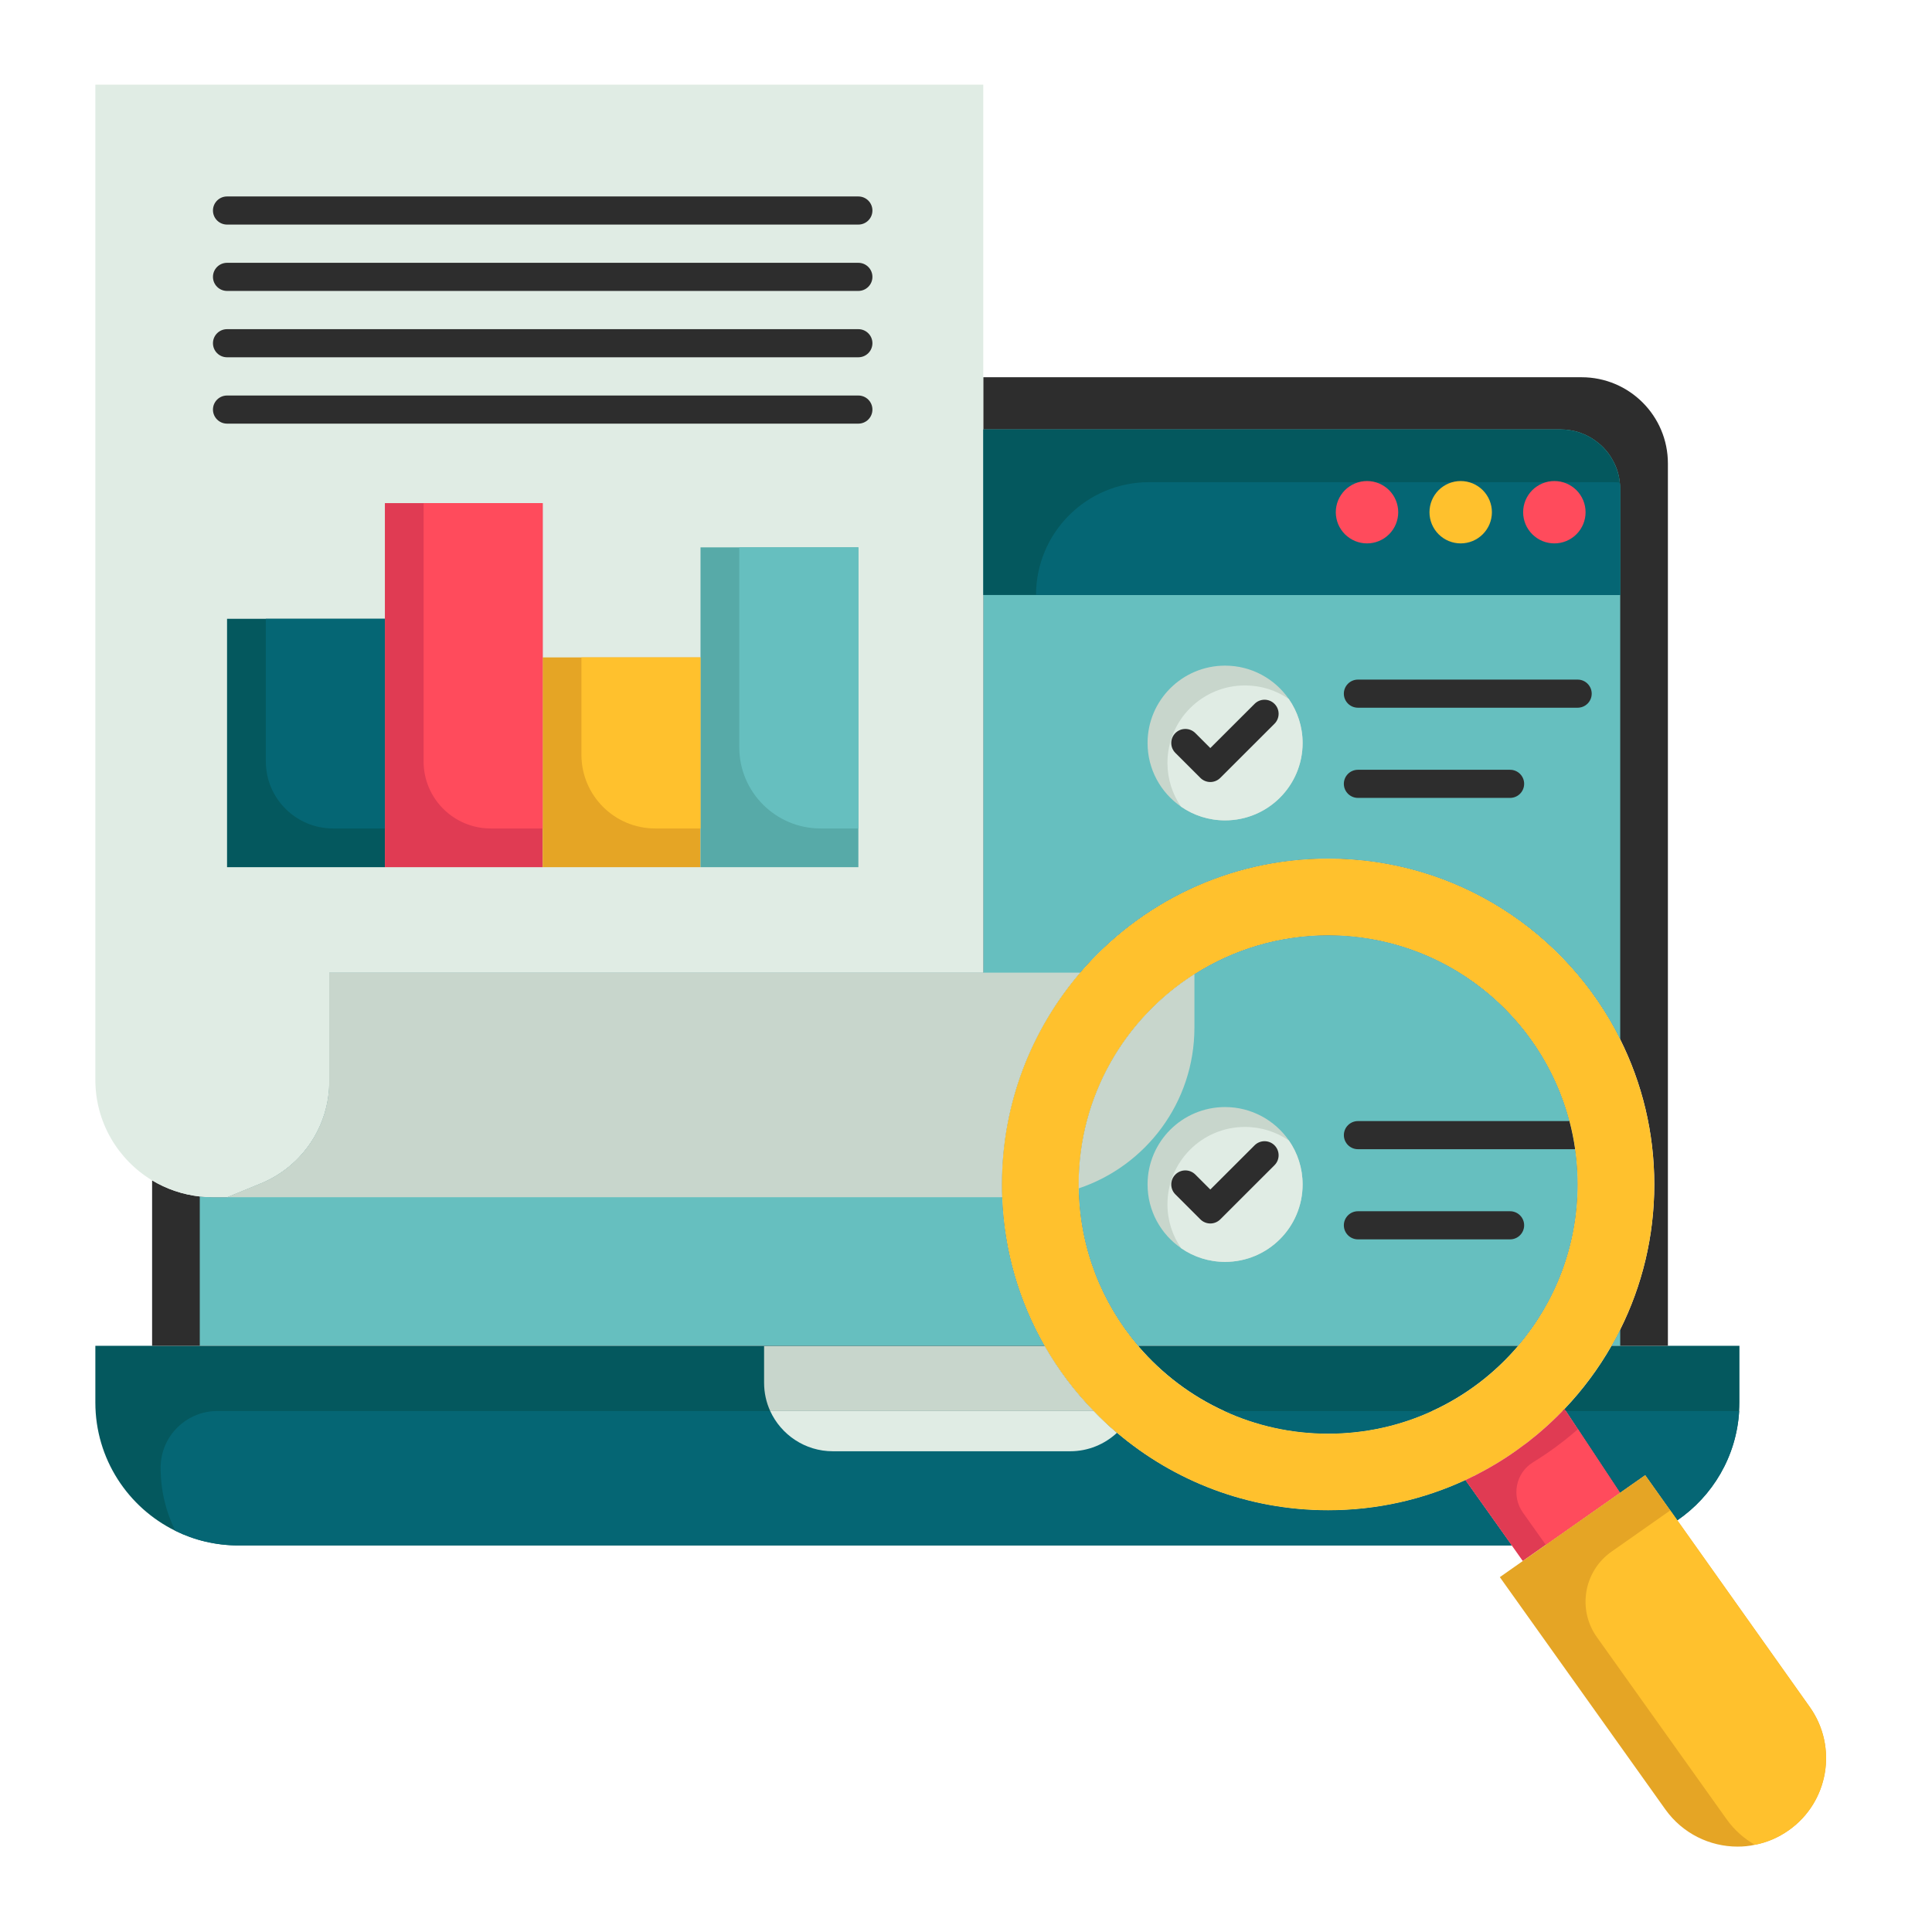
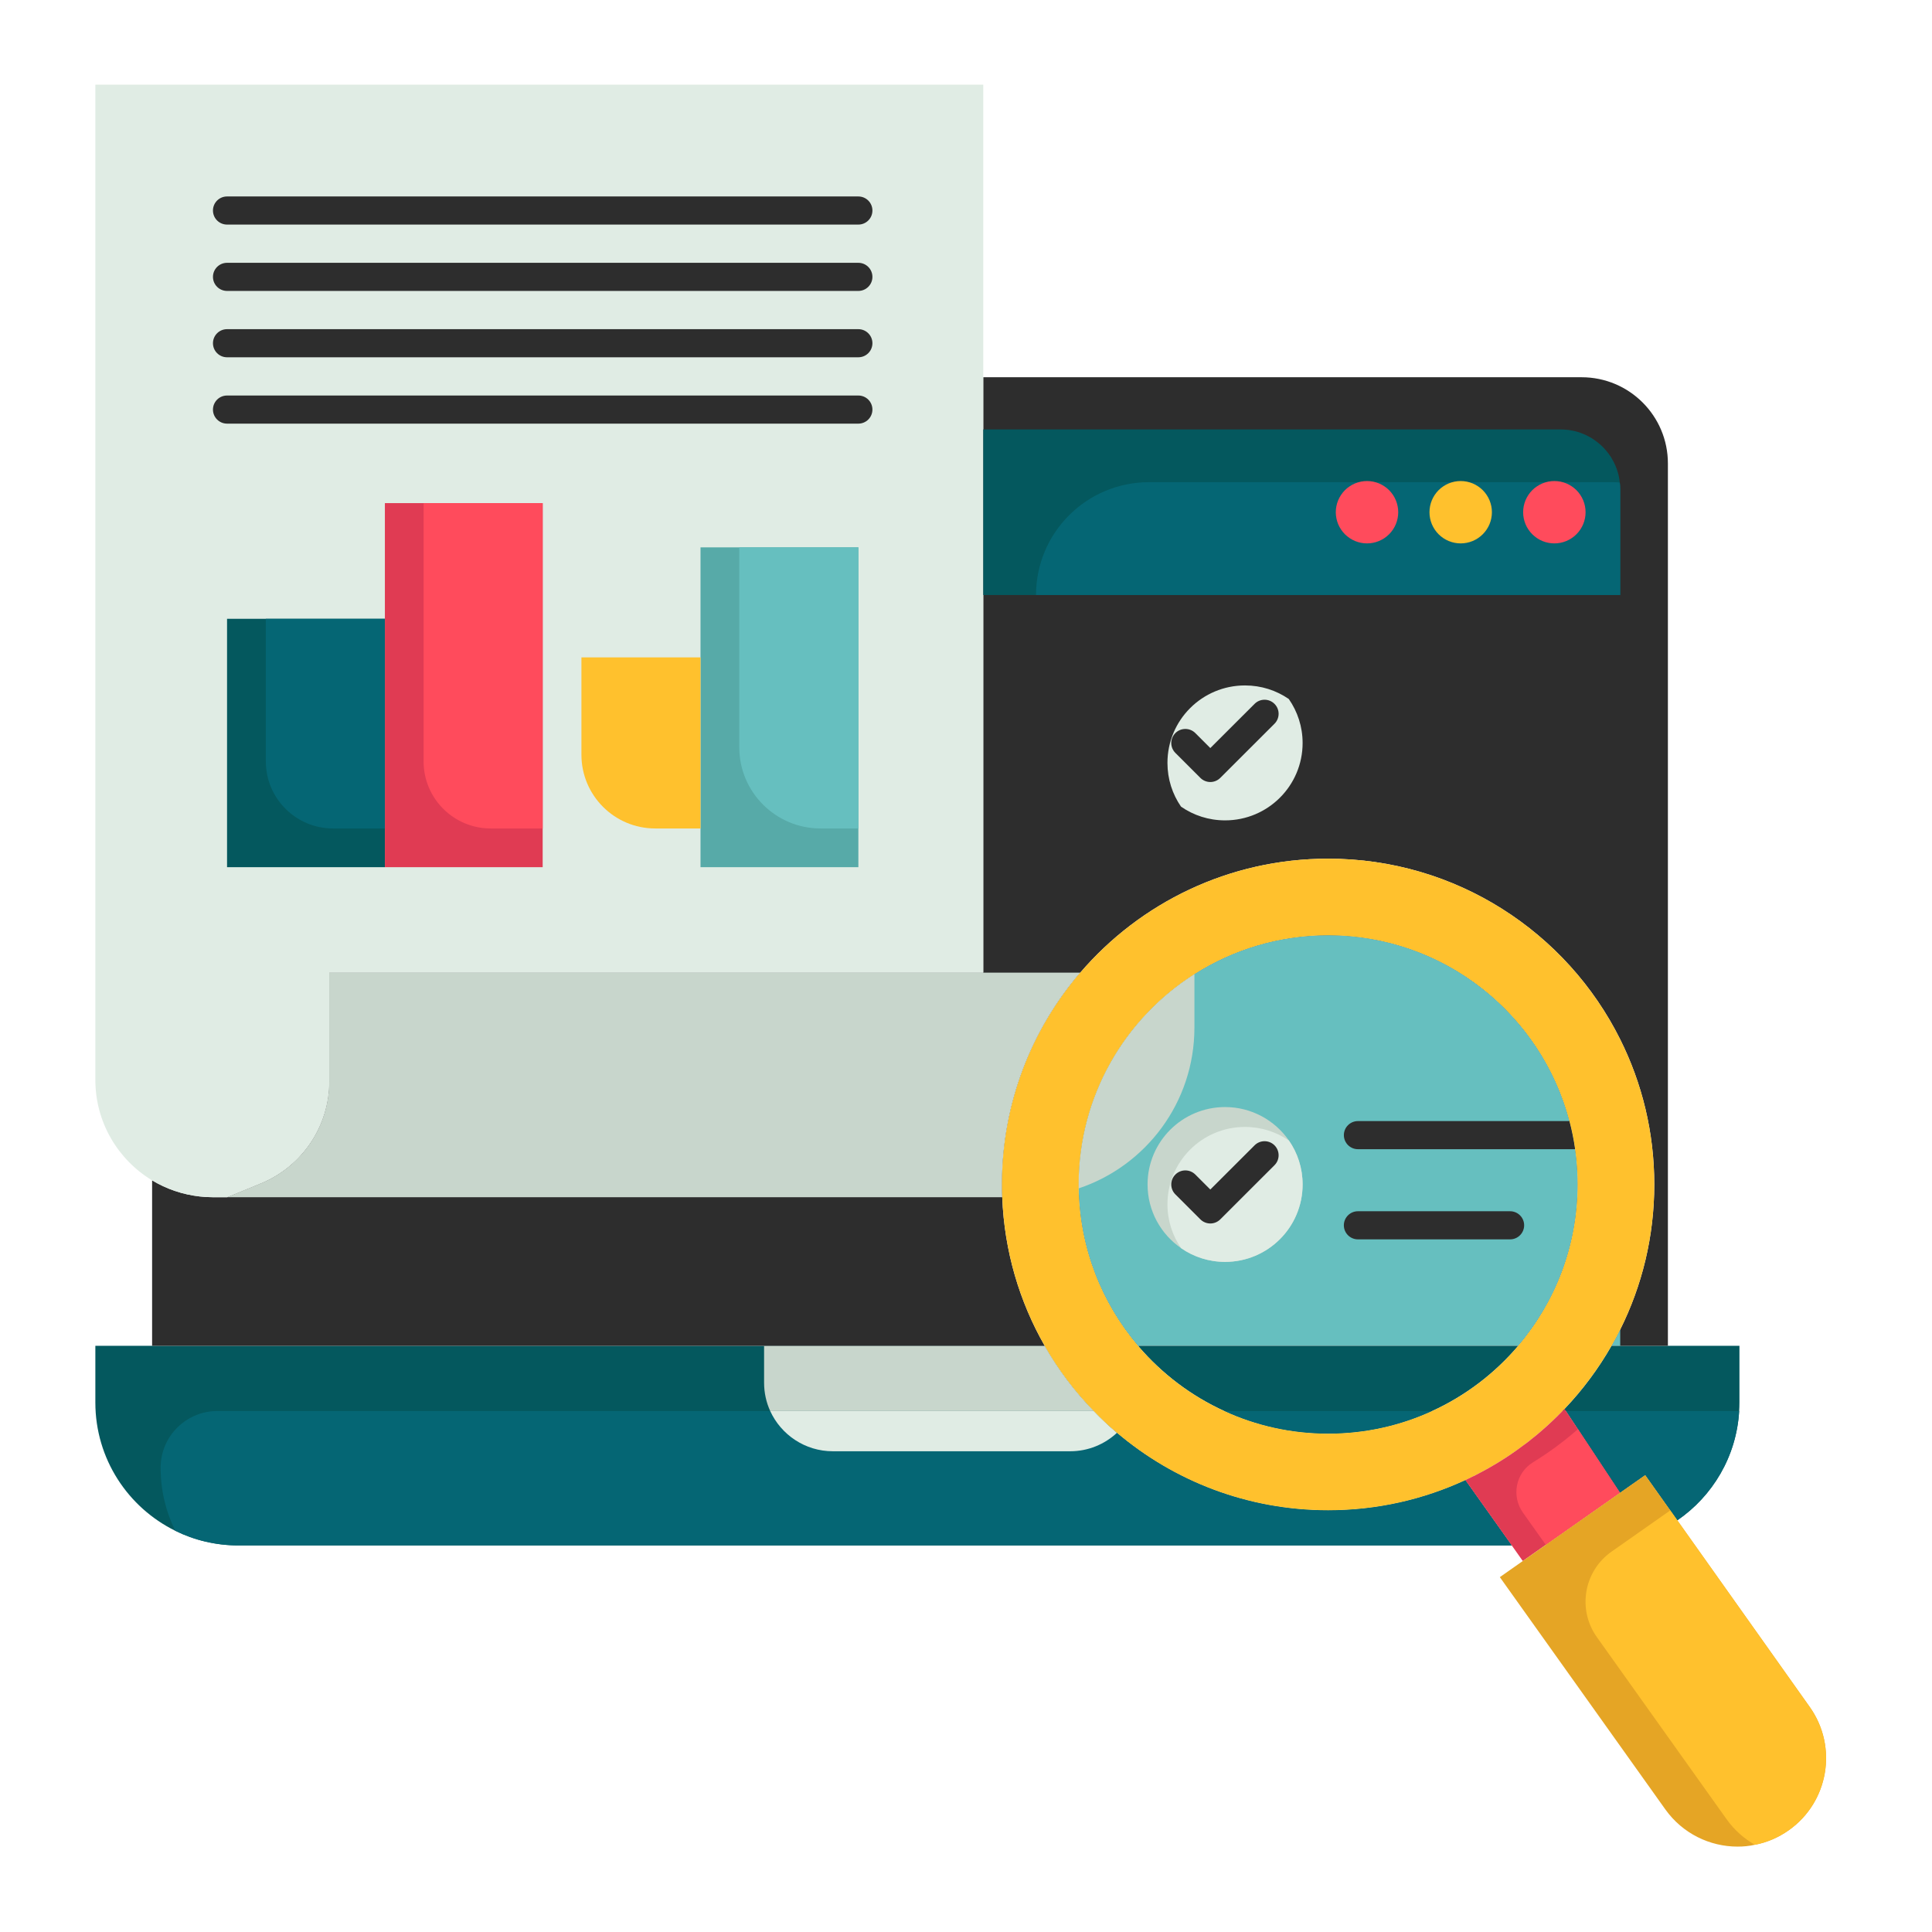
<svg xmlns="http://www.w3.org/2000/svg" width="500" zoomAndPan="magnify" viewBox="0 0 375 375" height="500" preserveAspectRatio="xMidYMid meet" version="1.0">
  <defs>
    <clipPath id="dba89a27be">
      <path d="M 18.492 261 L 294 261 L 294 300 L 18.492 300 Z M 18.492 261 " clip-rule="nonzero" />
    </clipPath>
    <clipPath id="1dfbf6bbbe">
      <path d="M 18.492 16.426 L 191 16.426 L 191 233 L 18.492 233 Z M 18.492 16.426 " clip-rule="nonzero" />
    </clipPath>
    <clipPath id="31032c7f07">
      <path d="M 291 286 L 355 286 L 355 358.426 L 291 358.426 Z M 291 286 " clip-rule="nonzero" />
    </clipPath>
    <clipPath id="3311edb8f2">
      <path d="M 307 293 L 355 293 L 355 358.426 L 307 358.426 Z M 307 293 " clip-rule="nonzero" />
    </clipPath>
  </defs>
  <path fill="#04585e" d="M 294.699 261.215 C 290.152 266.562 284.453 270.922 277.988 273.879 C 271.84 276.707 265 278.277 257.793 278.277 C 250.59 278.277 243.75 276.707 237.617 273.879 C 231.215 270.949 225.57 266.668 221.035 261.398 C 220.98 261.332 220.93 261.281 220.875 261.215 Z M 294.699 261.215 " fill-opacity="1" fill-rule="nonzero" />
  <g clip-path="url(#dba89a27be)">
    <path fill="#04585e" d="M 284.426 287.285 L 293.434 299.965 L 46.277 299.965 C 41.875 299.965 37.723 298.949 34.02 297.125 C 24.828 292.598 18.508 283.152 18.508 272.23 L 18.508 261.215 L 202.773 261.215 C 205.406 265.836 208.617 270.09 212.309 273.879 C 213.723 275.359 215.23 276.773 216.805 278.105 C 227.859 287.473 242.152 293.137 257.797 293.137 C 267.305 293.137 276.336 291.039 284.426 287.285 Z M 284.426 287.285 " fill-opacity="1" fill-rule="nonzero" />
  </g>
  <path fill="#04585e" d="M 337.625 261.215 L 337.625 272.23 C 337.625 272.785 337.609 273.34 337.57 273.879 C 337.055 282.691 332.426 290.391 325.562 295.094 L 324.203 293.164 L 319.336 286.309 L 314.445 289.742 L 306.285 277.395 L 303.957 273.879 L 303.27 273.879 C 303.402 273.746 303.547 273.602 303.68 273.457 C 307.184 269.773 310.25 265.664 312.789 261.215 Z M 337.625 261.215 " fill-opacity="1" fill-rule="nonzero" />
  <path fill="#056674" d="M 277.988 273.879 C 271.84 276.707 265 278.277 257.793 278.277 C 250.586 278.277 243.75 276.707 237.617 273.879 Z M 277.988 273.879 " fill-opacity="1" fill-rule="nonzero" />
  <path fill="#056674" d="M 284.426 287.285 L 293.434 299.965 L 46.277 299.965 C 41.875 299.965 37.723 298.949 34.02 297.125 C 32.195 293.43 31.176 289.281 31.176 284.883 C 31.176 281.844 32.406 279.098 34.402 277.102 C 36.398 275.109 39.148 273.879 42.191 273.879 L 212.309 273.879 C 213.723 275.359 215.23 276.773 216.805 278.105 C 227.859 287.473 242.152 293.137 257.797 293.137 C 267.305 293.137 276.336 291.039 284.426 287.285 Z M 284.426 287.285 " fill-opacity="1" fill-rule="nonzero" />
  <path fill="#056674" d="M 337.57 273.879 C 337.055 282.691 332.426 290.391 325.562 295.094 L 324.203 293.164 L 319.336 286.309 L 314.445 289.742 L 306.285 277.395 L 303.957 273.879 Z M 337.57 273.879 " fill-opacity="1" fill-rule="nonzero" />
  <path fill="#c8d6cc" d="M 212.309 273.879 L 149.496 273.879 C 148.73 272.203 148.309 270.34 148.309 268.371 L 148.309 261.215 L 202.773 261.215 C 205.406 265.836 208.617 270.09 212.309 273.879 Z M 212.309 273.879 " fill-opacity="1" fill-rule="nonzero" />
  <path fill="#e0ece4" d="M 216.805 278.105 C 214.422 280.324 211.234 281.688 207.707 281.688 L 161.648 281.688 C 156.254 281.688 151.602 278.477 149.496 273.879 L 212.309 273.879 C 213.723 275.359 215.23 276.773 216.805 278.105 Z M 216.805 278.105 " fill-opacity="1" fill-rule="nonzero" />
  <path fill="#e0ece4" d="M 221.035 261.215 L 221.035 261.398 C 220.98 261.332 220.93 261.281 220.875 261.215 Z M 221.035 261.215 " fill-opacity="1" fill-rule="nonzero" />
  <path fill="#2d2d2d" d="M 306.219 229.898 C 306.219 241.852 301.883 252.773 294.699 261.215 L 220.875 261.215 C 213.855 252.957 209.543 242.312 209.371 230.664 C 209.359 230.414 209.359 230.148 209.359 229.898 C 209.359 212.727 218.324 197.645 231.836 189.059 C 239.336 184.289 248.246 181.527 257.793 181.527 C 284.531 181.527 306.219 203.191 306.219 229.898 Z M 306.219 229.898 " fill-opacity="1" fill-rule="nonzero" />
  <path fill="#2d2d2d" d="M 323.738 89.957 L 323.738 261.215 L 312.789 261.215 C 313.387 260.184 313.953 259.129 314.484 258.059 C 318.715 249.578 321.094 240.016 321.094 229.898 C 321.094 219.781 318.715 210.23 314.484 201.75 C 304.129 180.961 282.629 166.668 257.793 166.668 C 238.543 166.668 221.285 175.254 209.676 188.793 C 200.207 199.848 194.48 214.207 194.48 229.898 C 194.48 230.73 194.496 231.562 194.535 232.379 C 194.934 242.84 197.879 252.656 202.773 261.215 L 29.523 261.215 L 29.523 229.105 C 32.285 230.77 35.422 231.863 38.777 232.234 C 39.613 232.328 40.457 232.379 41.316 232.379 L 44.066 232.379 L 50.625 229.688 C 58.652 226.383 63.902 218.566 63.902 209.887 L 63.902 188.793 L 190.844 188.793 L 190.844 73.223 L 306.984 73.223 C 316.242 73.223 323.738 80.711 323.738 89.957 Z M 323.738 89.957 " fill-opacity="1" fill-rule="nonzero" />
  <path fill="#66bfbf" d="M 306.219 229.898 C 306.219 241.852 301.883 252.773 294.699 261.215 L 220.875 261.215 C 213.855 252.957 209.543 242.312 209.371 230.664 C 209.359 230.414 209.359 230.148 209.359 229.898 C 209.359 212.727 218.324 197.645 231.836 189.059 C 239.336 184.289 248.246 181.527 257.793 181.527 C 284.531 181.527 306.219 203.191 306.219 229.898 Z M 306.219 229.898 " fill-opacity="1" fill-rule="nonzero" />
-   <path fill="#66bfbf" d="M 314.484 94.91 L 314.484 201.75 C 304.129 180.961 282.629 166.668 257.793 166.668 C 238.543 166.668 221.285 175.254 209.676 188.793 C 200.207 199.848 194.484 214.207 194.484 229.898 C 194.484 230.73 194.496 231.562 194.535 232.379 C 194.934 242.84 197.883 252.656 202.773 261.215 L 38.777 261.215 L 38.777 232.234 C 39.613 232.328 40.457 232.379 41.316 232.379 L 44.066 232.379 L 50.629 229.688 C 58.652 226.383 63.902 218.566 63.902 209.887 L 63.902 188.793 L 190.848 188.793 L 190.848 83.352 L 302.914 83.352 C 303.23 83.352 303.559 83.367 303.863 83.391 C 303.996 83.406 304.117 83.418 304.223 83.434 C 304.434 83.445 304.645 83.484 304.855 83.523 C 304.988 83.539 305.109 83.562 305.238 83.59 C 305.57 83.656 305.902 83.734 306.219 83.828 C 306.441 83.895 306.668 83.973 306.879 84.055 C 307.066 84.117 307.238 84.184 307.406 84.266 C 307.648 84.355 307.871 84.461 308.098 84.582 C 308.441 84.754 308.77 84.938 309.086 85.137 C 309.324 85.293 309.562 85.453 309.801 85.637 C 309.84 85.652 309.883 85.691 309.922 85.73 C 310.172 85.914 310.422 86.125 310.66 86.336 C 310.672 86.348 310.68 86.352 310.688 86.352 C 311.453 87.039 312.117 87.828 312.672 88.703 C 312.855 88.992 313.027 89.297 313.188 89.602 C 313.676 90.523 314.035 91.527 314.246 92.57 C 314.246 92.57 314.23 92.586 314.246 92.598 C 314.312 92.941 314.363 93.297 314.402 93.668 C 314.457 94.078 314.484 94.488 314.484 94.91 Z M 314.484 94.91 " fill-opacity="1" fill-rule="nonzero" />
  <path fill="#66bfbf" d="M 314.484 258.059 L 314.484 261.215 L 312.789 261.215 C 313.387 260.184 313.953 259.129 314.484 258.059 Z M 314.484 258.059 " fill-opacity="1" fill-rule="nonzero" />
  <g clip-path="url(#1dfbf6bbbe)">
    <path fill="#e0ece4" d="M 190.848 16.426 L 190.848 188.793 L 63.902 188.793 L 63.902 209.887 C 63.902 218.566 58.652 226.383 50.629 229.688 L 44.07 232.379 L 41.316 232.379 C 40.457 232.379 39.613 232.328 38.781 232.234 C 35.422 231.863 32.285 230.77 29.523 229.105 C 22.926 225.117 18.508 217.879 18.508 209.598 L 18.508 16.426 Z M 190.848 16.426 " fill-opacity="1" fill-rule="nonzero" />
  </g>
  <path fill="#04585e" d="M 44.07 120.109 L 74.707 120.109 L 74.707 168.32 L 44.07 168.32 Z M 44.07 120.109 " fill-opacity="1" fill-rule="nonzero" />
  <path fill="#e03b53" d="M 74.707 97.656 L 105.332 97.656 L 105.332 168.32 L 74.707 168.32 Z M 74.707 97.656 " fill-opacity="1" fill-rule="nonzero" />
-   <path fill="#e5a525" d="M 105.332 127.602 L 135.969 127.602 L 135.969 168.32 L 105.332 168.32 Z M 105.332 127.602 " fill-opacity="1" fill-rule="nonzero" />
  <path fill="#57aaa8" d="M 135.969 106.242 L 166.609 106.242 L 166.609 168.32 L 135.969 168.32 Z M 135.969 106.242 " fill-opacity="1" fill-rule="nonzero" />
  <path fill="#056674" d="M 74.707 120.109 L 74.707 160.805 L 64.648 160.805 C 57.438 160.805 51.594 154.969 51.594 147.766 L 51.594 120.109 Z M 74.707 120.109 " fill-opacity="1" fill-rule="nonzero" />
  <path fill="#ff4b5c" d="M 105.332 97.656 L 105.332 160.805 L 95.25 160.805 C 88.051 160.805 82.219 154.977 82.219 147.789 L 82.219 97.656 Z M 105.332 97.656 " fill-opacity="1" fill-rule="nonzero" />
  <path fill="#ffc12d" d="M 135.969 127.602 L 135.969 160.805 L 127.18 160.805 C 119.27 160.805 112.855 154.398 112.855 146.496 L 112.855 127.602 Z M 135.969 127.602 " fill-opacity="1" fill-rule="nonzero" />
  <path fill="#66bfbf" d="M 166.609 106.242 L 166.609 160.805 L 159.277 160.805 C 150.559 160.805 143.492 153.746 143.492 145.043 L 143.492 106.242 Z M 166.609 106.242 " fill-opacity="1" fill-rule="nonzero" />
  <path fill="#c8d6cc" d="M 194.484 229.898 C 194.484 230.73 194.496 231.562 194.535 232.379 L 44.07 232.379 L 50.629 229.688 C 58.652 226.383 63.902 218.566 63.902 209.887 L 63.902 188.793 L 209.676 188.793 C 200.207 199.848 194.484 214.207 194.484 229.898 Z M 194.484 229.898 " fill-opacity="1" fill-rule="nonzero" />
  <path fill="#c8d6cc" d="M 231.836 189.059 L 231.836 199.465 C 231.836 213.98 222.422 226.305 209.371 230.664 C 209.359 230.414 209.359 230.148 209.359 229.898 C 209.359 212.727 218.324 197.645 231.836 189.059 Z M 231.836 189.059 " fill-opacity="1" fill-rule="nonzero" />
  <path fill="#2d2d2d" d="M 166.605 43.59 L 44.07 43.59 C 42.559 43.59 41.336 42.371 41.336 40.863 C 41.336 39.355 42.559 38.133 44.07 38.133 L 166.605 38.133 C 168.113 38.133 169.336 39.355 169.336 40.863 C 169.336 42.371 168.113 43.59 166.605 43.59 Z M 166.605 43.59 " fill-opacity="1" fill-rule="nonzero" />
  <path fill="#2d2d2d" d="M 166.605 56.469 L 44.07 56.469 C 42.559 56.469 41.336 55.246 41.336 53.742 C 41.336 52.234 42.559 51.012 44.07 51.012 L 166.605 51.012 C 168.113 51.012 169.336 52.234 169.336 53.742 C 169.336 55.246 168.113 56.469 166.605 56.469 Z M 166.605 56.469 " fill-opacity="1" fill-rule="nonzero" />
  <path fill="#2d2d2d" d="M 166.605 69.348 L 44.07 69.348 C 42.559 69.348 41.336 68.125 41.336 66.617 C 41.336 65.113 42.559 63.891 44.07 63.891 L 166.605 63.891 C 168.113 63.891 169.336 65.113 169.336 66.617 C 169.336 68.125 168.113 69.348 166.605 69.348 Z M 166.605 69.348 " fill-opacity="1" fill-rule="nonzero" />
  <path fill="#2d2d2d" d="M 166.605 82.227 L 44.07 82.227 C 42.559 82.227 41.336 81.004 41.336 79.496 C 41.336 77.988 42.559 76.77 44.07 76.77 L 166.605 76.77 C 168.113 76.77 169.336 77.988 169.336 79.496 C 169.336 81.004 168.113 82.227 166.605 82.227 Z M 166.605 82.227 " fill-opacity="1" fill-rule="nonzero" />
-   <path fill="#c8d6cc" d="M 252.836 144.215 C 252.836 152.512 246.094 159.234 237.789 159.234 C 234.613 159.234 231.668 158.258 229.234 156.566 C 225.305 153.859 222.742 149.34 222.742 144.215 C 222.742 135.922 229.484 129.199 237.789 129.199 C 242.918 129.199 247.441 131.762 250.152 135.672 C 251.844 138.102 252.836 141.047 252.836 144.215 Z M 252.836 144.215 " fill-opacity="1" fill-rule="nonzero" />
-   <path fill="#2d2d2d" d="M 306.219 137.367 L 263.574 137.367 C 262.066 137.367 260.84 136.148 260.84 134.641 C 260.84 133.133 262.066 131.91 263.574 131.91 L 306.219 131.91 C 307.727 131.91 308.949 133.133 308.949 134.641 C 308.949 136.148 307.727 137.367 306.219 137.367 Z M 306.219 137.367 " fill-opacity="1" fill-rule="nonzero" />
-   <path fill="#2d2d2d" d="M 293.105 154.871 L 263.574 154.871 C 262.066 154.871 260.84 153.648 260.84 152.141 C 260.84 150.633 262.066 149.414 263.574 149.414 L 293.105 149.414 C 294.613 149.414 295.836 150.633 295.836 152.141 C 295.836 153.648 294.613 154.871 293.105 154.871 Z M 293.105 154.871 " fill-opacity="1" fill-rule="nonzero" />
  <path fill="#c8d6cc" d="M 252.836 229.898 C 252.836 238.207 246.094 244.93 237.789 244.93 C 234.613 244.93 231.68 243.949 229.258 242.273 C 225.32 239.566 222.742 235.035 222.742 229.898 C 222.742 221.602 229.484 214.879 237.789 214.879 C 242.918 214.879 247.469 217.457 250.18 221.379 C 251.859 223.797 252.836 226.727 252.836 229.898 Z M 252.836 229.898 " fill-opacity="1" fill-rule="nonzero" />
  <path fill="#e0ece4" d="M 252.836 144.215 C 252.836 152.512 246.094 159.234 237.789 159.234 C 234.613 159.234 231.668 158.258 229.234 156.566 C 227.566 154.148 226.602 151.23 226.602 148.074 C 226.602 139.766 233.332 133.043 241.648 133.043 C 244.809 133.043 247.73 134.008 250.152 135.672 C 251.844 138.102 252.836 141.047 252.836 144.215 Z M 252.836 144.215 " fill-opacity="1" fill-rule="nonzero" />
  <path fill="#e0ece4" d="M 252.836 229.898 C 252.836 238.207 246.094 244.93 237.789 244.93 C 234.613 244.93 231.68 243.949 229.258 242.273 C 227.582 239.855 226.602 236.926 226.602 233.754 C 226.602 225.461 233.332 218.738 241.648 218.738 C 244.824 218.738 247.758 219.715 250.18 221.379 C 251.859 223.797 252.836 226.727 252.836 229.898 Z M 252.836 229.898 " fill-opacity="1" fill-rule="nonzero" />
  <path fill="#2d2d2d" d="M 305.738 223.059 L 263.574 223.059 C 262.066 223.059 260.844 221.836 260.844 220.328 C 260.844 218.82 262.066 217.602 263.574 217.602 L 304.637 217.602 C 305.105 219.379 305.477 221.203 305.738 223.059 Z M 305.738 223.059 " fill-opacity="1" fill-rule="nonzero" />
  <path fill="#2d2d2d" d="M 293.105 240.559 L 263.574 240.559 C 262.066 240.559 260.84 239.336 260.84 237.828 C 260.84 236.32 262.066 235.102 263.574 235.102 L 293.105 235.102 C 294.613 235.102 295.836 236.32 295.836 237.828 C 295.836 239.336 294.613 240.559 293.105 240.559 Z M 293.105 240.559 " fill-opacity="1" fill-rule="nonzero" />
  <path fill="#ffc12d" d="M 314.484 201.754 C 304.129 180.961 282.629 166.668 257.797 166.668 C 238.543 166.668 221.285 175.254 209.676 188.793 C 200.211 199.848 194.484 214.207 194.484 229.898 C 194.484 230.73 194.496 231.562 194.535 232.379 C 194.934 242.84 197.879 252.656 202.773 261.215 C 205.402 265.836 208.617 270.09 212.309 273.879 C 213.723 275.359 215.23 276.77 216.805 278.109 C 227.855 287.473 242.152 293.137 257.797 293.137 C 267.305 293.137 276.336 291.035 284.426 287.289 C 291.516 283.984 297.902 279.43 303.27 273.879 C 303.402 273.75 303.547 273.602 303.68 273.461 C 307.184 269.773 310.254 265.664 312.789 261.215 C 313.383 260.184 313.953 259.125 314.484 258.059 C 318.715 249.578 321.094 240.016 321.094 229.898 C 321.094 219.781 318.715 210.23 314.484 201.754 Z M 294.699 261.215 C 290.152 266.562 284.453 270.922 277.988 273.879 C 271.84 276.707 265 278.277 257.797 278.277 C 250.59 278.277 243.754 276.707 237.617 273.879 C 231.219 270.949 225.57 266.668 221.035 261.398 C 220.984 261.332 220.93 261.277 220.875 261.215 C 213.855 252.957 209.543 242.312 209.371 230.664 C 209.359 230.41 209.359 230.148 209.359 229.898 C 209.359 212.727 218.324 197.641 231.84 189.059 C 239.336 184.293 248.246 181.527 257.797 181.527 C 280.277 181.527 299.191 196.848 304.637 217.602 C 305.105 219.379 305.477 221.203 305.738 223.059 C 306.055 225.293 306.219 227.574 306.219 229.898 C 306.219 241.848 301.883 252.773 294.699 261.215 Z M 294.699 261.215 " fill-opacity="1" fill-rule="nonzero" />
  <path fill="#e03b53" d="M 314.441 289.742 L 300.043 299.859 L 299.883 299.965 L 295.574 302.992 L 293.434 299.965 L 284.426 287.285 C 285.762 286.664 287.07 286.004 288.34 285.293 C 288.684 285.105 289.027 284.91 289.371 284.711 C 290.285 284.184 291.195 283.641 292.082 283.059 C 292.492 282.797 292.891 282.531 293.301 282.254 C 293.695 281.992 294.094 281.715 294.488 281.422 C 295.137 280.961 295.785 280.484 296.422 279.996 C 296.645 279.824 296.871 279.652 297.082 279.48 C 297.094 279.48 297.109 279.469 297.109 279.453 C 297.77 278.938 298.43 278.398 299.066 277.844 C 299.793 277.223 300.508 276.574 301.207 275.914 C 301.883 275.281 302.555 274.621 303.203 273.945 C 303.23 273.934 303.242 273.906 303.27 273.879 L 303.957 273.879 L 306.285 277.395 L 314.445 289.742 Z M 314.441 289.742 " fill-opacity="1" fill-rule="nonzero" />
  <path fill="#e03b53" d="M 303.957 273.879 L 303.27 273.879 C 303.402 273.746 303.547 273.602 303.68 273.457 Z M 303.957 273.879 " fill-opacity="1" fill-rule="nonzero" />
  <path fill="#ff4b5c" d="M 314.441 289.742 L 300.043 299.859 L 295.602 293.602 C 293.32 290.391 294.191 285.895 297.551 283.836 C 300.648 281.934 303.57 279.777 306.285 277.395 Z M 314.441 289.742 " fill-opacity="1" fill-rule="nonzero" />
  <g clip-path="url(#31032c7f07)">
    <path fill="#e5a525" d="M 347.211 355.242 C 345.176 356.684 342.926 357.633 340.625 358.07 C 339.516 358.32 338.391 358.426 337.266 358.426 C 331.883 358.426 326.594 355.902 323.238 351.199 L 291.117 306.121 L 295.574 302.992 L 299.883 299.965 L 314.441 289.742 L 319.336 286.309 L 324.203 293.164 L 325.562 295.094 L 351.27 331.324 C 356.758 339.051 354.945 349.762 347.211 355.242 Z M 347.211 355.242 " fill-opacity="1" fill-rule="nonzero" />
  </g>
  <g clip-path="url(#3311edb8f2)">
    <path fill="#ffc12d" d="M 347.211 355.242 C 345.176 356.684 342.926 357.633 340.625 358.07 C 338.523 356.879 336.633 355.215 335.137 353.117 L 309.957 317.773 C 306.133 312.406 307.41 304.953 312.809 301.164 L 324.203 293.164 L 351.27 331.324 C 356.758 339.047 354.945 349.762 347.211 355.242 Z M 347.211 355.242 " fill-opacity="1" fill-rule="nonzero" />
  </g>
  <path fill="#04585e" d="M 314.484 94.91 L 314.484 115.488 L 190.848 115.488 L 190.848 83.352 L 302.914 83.352 C 303.23 83.352 303.559 83.367 303.863 83.391 C 303.996 83.406 304.117 83.418 304.223 83.434 C 304.434 83.445 304.645 83.484 304.855 83.523 C 304.988 83.539 305.109 83.562 305.242 83.59 C 305.57 83.656 305.902 83.734 306.219 83.828 C 306.445 83.895 306.668 83.973 306.879 84.055 C 307.066 84.117 307.238 84.184 307.41 84.266 C 307.648 84.355 307.871 84.461 308.098 84.582 C 308.441 84.754 308.77 84.938 309.09 85.137 C 309.328 85.293 309.562 85.453 309.801 85.637 C 309.84 85.652 309.883 85.691 309.922 85.73 C 310.172 85.914 310.422 86.125 310.66 86.336 C 310.672 86.348 310.68 86.352 310.688 86.352 C 311.441 87.051 312.117 87.844 312.672 88.703 C 312.855 88.992 313.027 89.297 313.188 89.602 C 313.664 90.523 314.02 91.516 314.246 92.57 C 314.246 92.57 314.23 92.586 314.246 92.598 C 314.312 92.941 314.363 93.297 314.402 93.668 C 314.457 94.078 314.484 94.488 314.484 94.91 Z M 314.484 94.91 " fill-opacity="1" fill-rule="nonzero" />
  <path fill="#056674" d="M 314.484 94.91 L 314.484 115.488 L 201.094 115.488 C 201.094 103.395 210.91 93.59 223.02 93.59 L 313.16 93.59 C 313.586 93.59 313.992 93.617 314.402 93.668 C 314.457 94.078 314.484 94.488 314.484 94.91 Z M 314.484 94.91 " fill-opacity="1" fill-rule="nonzero" />
  <path fill="#ff4b5c" d="M 271.395 99.422 C 271.395 99.816 271.355 100.211 271.277 100.602 C 271.199 100.992 271.086 101.371 270.934 101.738 C 270.781 102.105 270.594 102.453 270.375 102.781 C 270.152 103.113 269.902 103.418 269.621 103.699 C 269.34 103.98 269.035 104.23 268.703 104.453 C 268.371 104.672 268.023 104.859 267.656 105.012 C 267.289 105.164 266.91 105.277 266.52 105.355 C 266.129 105.434 265.734 105.473 265.336 105.473 C 264.938 105.473 264.543 105.434 264.156 105.355 C 263.766 105.277 263.387 105.164 263.02 105.012 C 262.652 104.859 262.301 104.672 261.973 104.453 C 261.641 104.23 261.332 103.98 261.051 103.699 C 260.77 103.418 260.52 103.113 260.301 102.781 C 260.078 102.453 259.891 102.105 259.738 101.738 C 259.586 101.371 259.473 100.992 259.395 100.602 C 259.316 100.211 259.277 99.816 259.277 99.422 C 259.277 99.023 259.316 98.629 259.395 98.238 C 259.473 97.852 259.586 97.473 259.738 97.105 C 259.891 96.738 260.078 96.391 260.301 96.059 C 260.52 95.727 260.77 95.422 261.051 95.141 C 261.332 94.859 261.641 94.609 261.973 94.391 C 262.301 94.168 262.652 93.98 263.02 93.828 C 263.387 93.68 263.766 93.562 264.156 93.484 C 264.543 93.406 264.938 93.371 265.336 93.371 C 265.734 93.371 266.129 93.406 266.52 93.484 C 266.91 93.562 267.289 93.68 267.656 93.828 C 268.023 93.98 268.371 94.168 268.703 94.391 C 269.035 94.609 269.34 94.859 269.621 95.141 C 269.902 95.422 270.152 95.727 270.375 96.059 C 270.594 96.391 270.781 96.738 270.934 97.105 C 271.086 97.473 271.199 97.852 271.277 98.238 C 271.355 98.629 271.395 99.023 271.395 99.422 Z M 271.395 99.422 " fill-opacity="1" fill-rule="nonzero" />
  <path fill="#ffc12d" d="M 289.578 99.422 C 289.578 99.816 289.539 100.211 289.461 100.602 C 289.383 100.992 289.27 101.371 289.117 101.738 C 288.965 102.105 288.777 102.453 288.555 102.781 C 288.336 103.113 288.082 103.418 287.801 103.699 C 287.52 103.98 287.215 104.23 286.883 104.453 C 286.555 104.672 286.203 104.859 285.836 105.012 C 285.469 105.164 285.09 105.277 284.699 105.355 C 284.309 105.434 283.918 105.473 283.52 105.473 C 283.121 105.473 282.727 105.434 282.336 105.355 C 281.945 105.277 281.566 105.164 281.199 105.012 C 280.832 104.859 280.484 104.672 280.152 104.453 C 279.82 104.23 279.516 103.98 279.234 103.699 C 278.953 103.418 278.703 103.113 278.48 102.781 C 278.262 102.453 278.074 102.105 277.922 101.738 C 277.77 101.371 277.652 100.992 277.578 100.602 C 277.5 100.211 277.461 99.816 277.461 99.422 C 277.461 99.023 277.5 98.629 277.578 98.238 C 277.652 97.852 277.77 97.473 277.922 97.105 C 278.074 96.738 278.262 96.391 278.48 96.059 C 278.703 95.727 278.953 95.422 279.234 95.141 C 279.516 94.859 279.82 94.609 280.152 94.391 C 280.484 94.168 280.832 93.98 281.199 93.828 C 281.566 93.68 281.945 93.562 282.336 93.484 C 282.727 93.406 283.121 93.371 283.52 93.371 C 283.918 93.371 284.309 93.406 284.699 93.484 C 285.09 93.562 285.469 93.68 285.836 93.828 C 286.203 93.98 286.555 94.168 286.883 94.391 C 287.215 94.609 287.52 94.859 287.801 95.141 C 288.082 95.422 288.336 95.727 288.555 96.059 C 288.777 96.391 288.965 96.738 289.117 97.105 C 289.27 97.473 289.383 97.852 289.461 98.238 C 289.539 98.629 289.578 99.023 289.578 99.422 Z M 289.578 99.422 " fill-opacity="1" fill-rule="nonzero" />
  <path fill="#ff4b5c" d="M 307.758 99.422 C 307.758 99.816 307.719 100.211 307.641 100.602 C 307.566 100.992 307.449 101.371 307.297 101.738 C 307.145 102.105 306.957 102.453 306.738 102.781 C 306.516 103.113 306.266 103.418 305.984 103.699 C 305.703 103.98 305.398 104.23 305.066 104.453 C 304.734 104.672 304.387 104.859 304.02 105.012 C 303.652 105.164 303.273 105.277 302.883 105.355 C 302.492 105.434 302.098 105.473 301.699 105.473 C 301.301 105.473 300.91 105.434 300.52 105.355 C 300.129 105.277 299.75 105.164 299.383 105.012 C 299.016 104.859 298.664 104.672 298.336 104.453 C 298.004 104.23 297.699 103.98 297.418 103.699 C 297.137 103.418 296.883 103.113 296.664 102.781 C 296.441 102.453 296.254 102.105 296.102 101.738 C 295.949 101.371 295.836 100.992 295.758 100.602 C 295.68 100.211 295.641 99.816 295.641 99.422 C 295.641 99.023 295.68 98.629 295.758 98.238 C 295.836 97.852 295.949 97.473 296.102 97.105 C 296.254 96.738 296.441 96.391 296.664 96.059 C 296.883 95.727 297.137 95.422 297.418 95.141 C 297.699 94.859 298.004 94.609 298.336 94.391 C 298.664 94.168 299.016 93.98 299.383 93.828 C 299.75 93.68 300.129 93.562 300.52 93.484 C 300.91 93.406 301.301 93.371 301.699 93.371 C 302.098 93.371 302.492 93.406 302.883 93.484 C 303.273 93.562 303.652 93.68 304.02 93.828 C 304.387 93.98 304.734 94.168 305.066 94.391 C 305.398 94.609 305.703 94.859 305.984 95.141 C 306.266 95.422 306.516 95.727 306.738 96.059 C 306.957 96.391 307.145 96.738 307.297 97.105 C 307.449 97.473 307.566 97.852 307.641 98.238 C 307.719 98.629 307.758 99.023 307.758 99.422 Z M 307.758 99.422 " fill-opacity="1" fill-rule="nonzero" />
  <path fill="#2d2d2d" d="M 234.922 151.789 C 234.199 151.789 233.504 151.5 232.992 150.988 L 228.145 146.145 C 227.074 145.078 227.074 143.352 228.145 142.285 C 229.211 141.223 230.941 141.223 232.008 142.285 L 234.922 145.199 L 243.516 136.617 C 244.582 135.551 246.312 135.551 247.379 136.617 C 248.445 137.684 248.445 139.41 247.379 140.477 L 236.855 150.988 C 236.344 151.5 235.648 151.789 234.922 151.789 Z M 234.922 151.789 " fill-opacity="1" fill-rule="nonzero" />
  <path fill="#2d2d2d" d="M 234.922 237.477 C 234.199 237.477 233.504 237.188 232.992 236.676 L 228.145 231.832 C 227.074 230.766 227.074 229.039 228.145 227.973 C 229.211 226.91 230.941 226.91 232.008 227.973 L 234.922 230.887 L 243.516 222.305 C 244.582 221.242 246.312 221.242 247.379 222.305 C 248.445 223.371 248.445 225.098 247.379 226.164 L 236.855 236.676 C 236.344 237.188 235.648 237.477 234.922 237.477 Z M 234.922 237.477 " fill-opacity="1" fill-rule="nonzero" />
</svg>